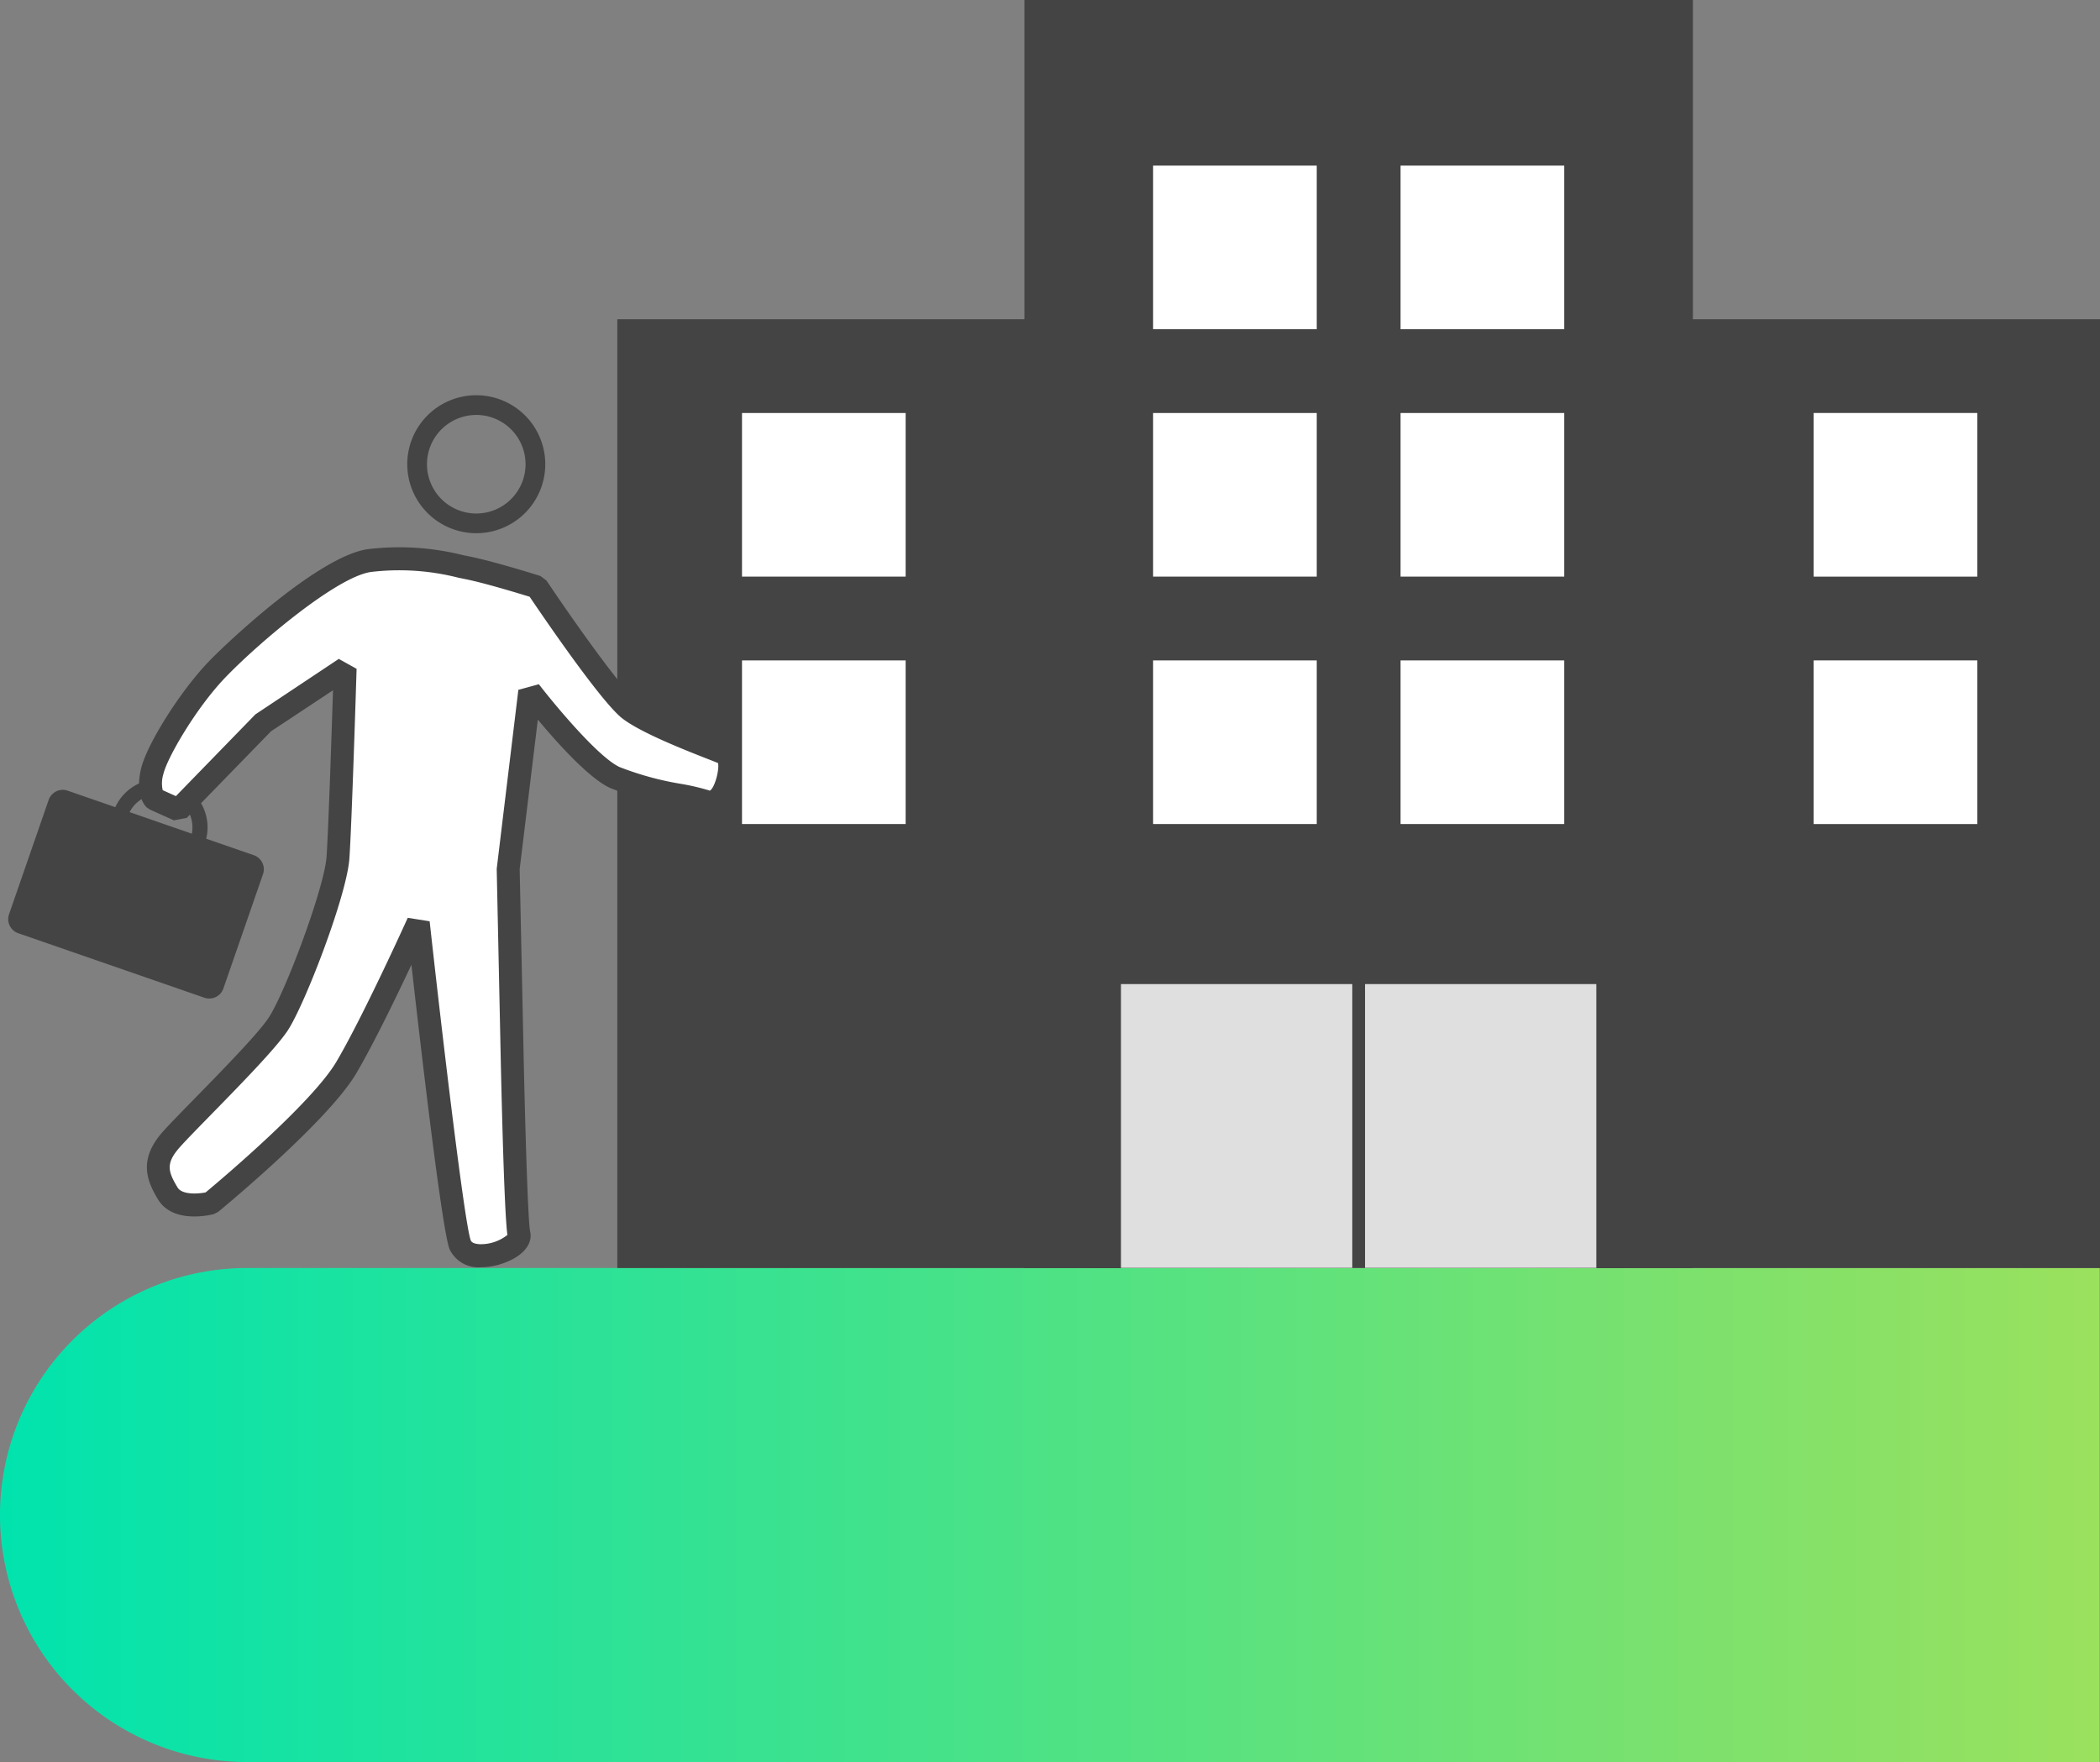
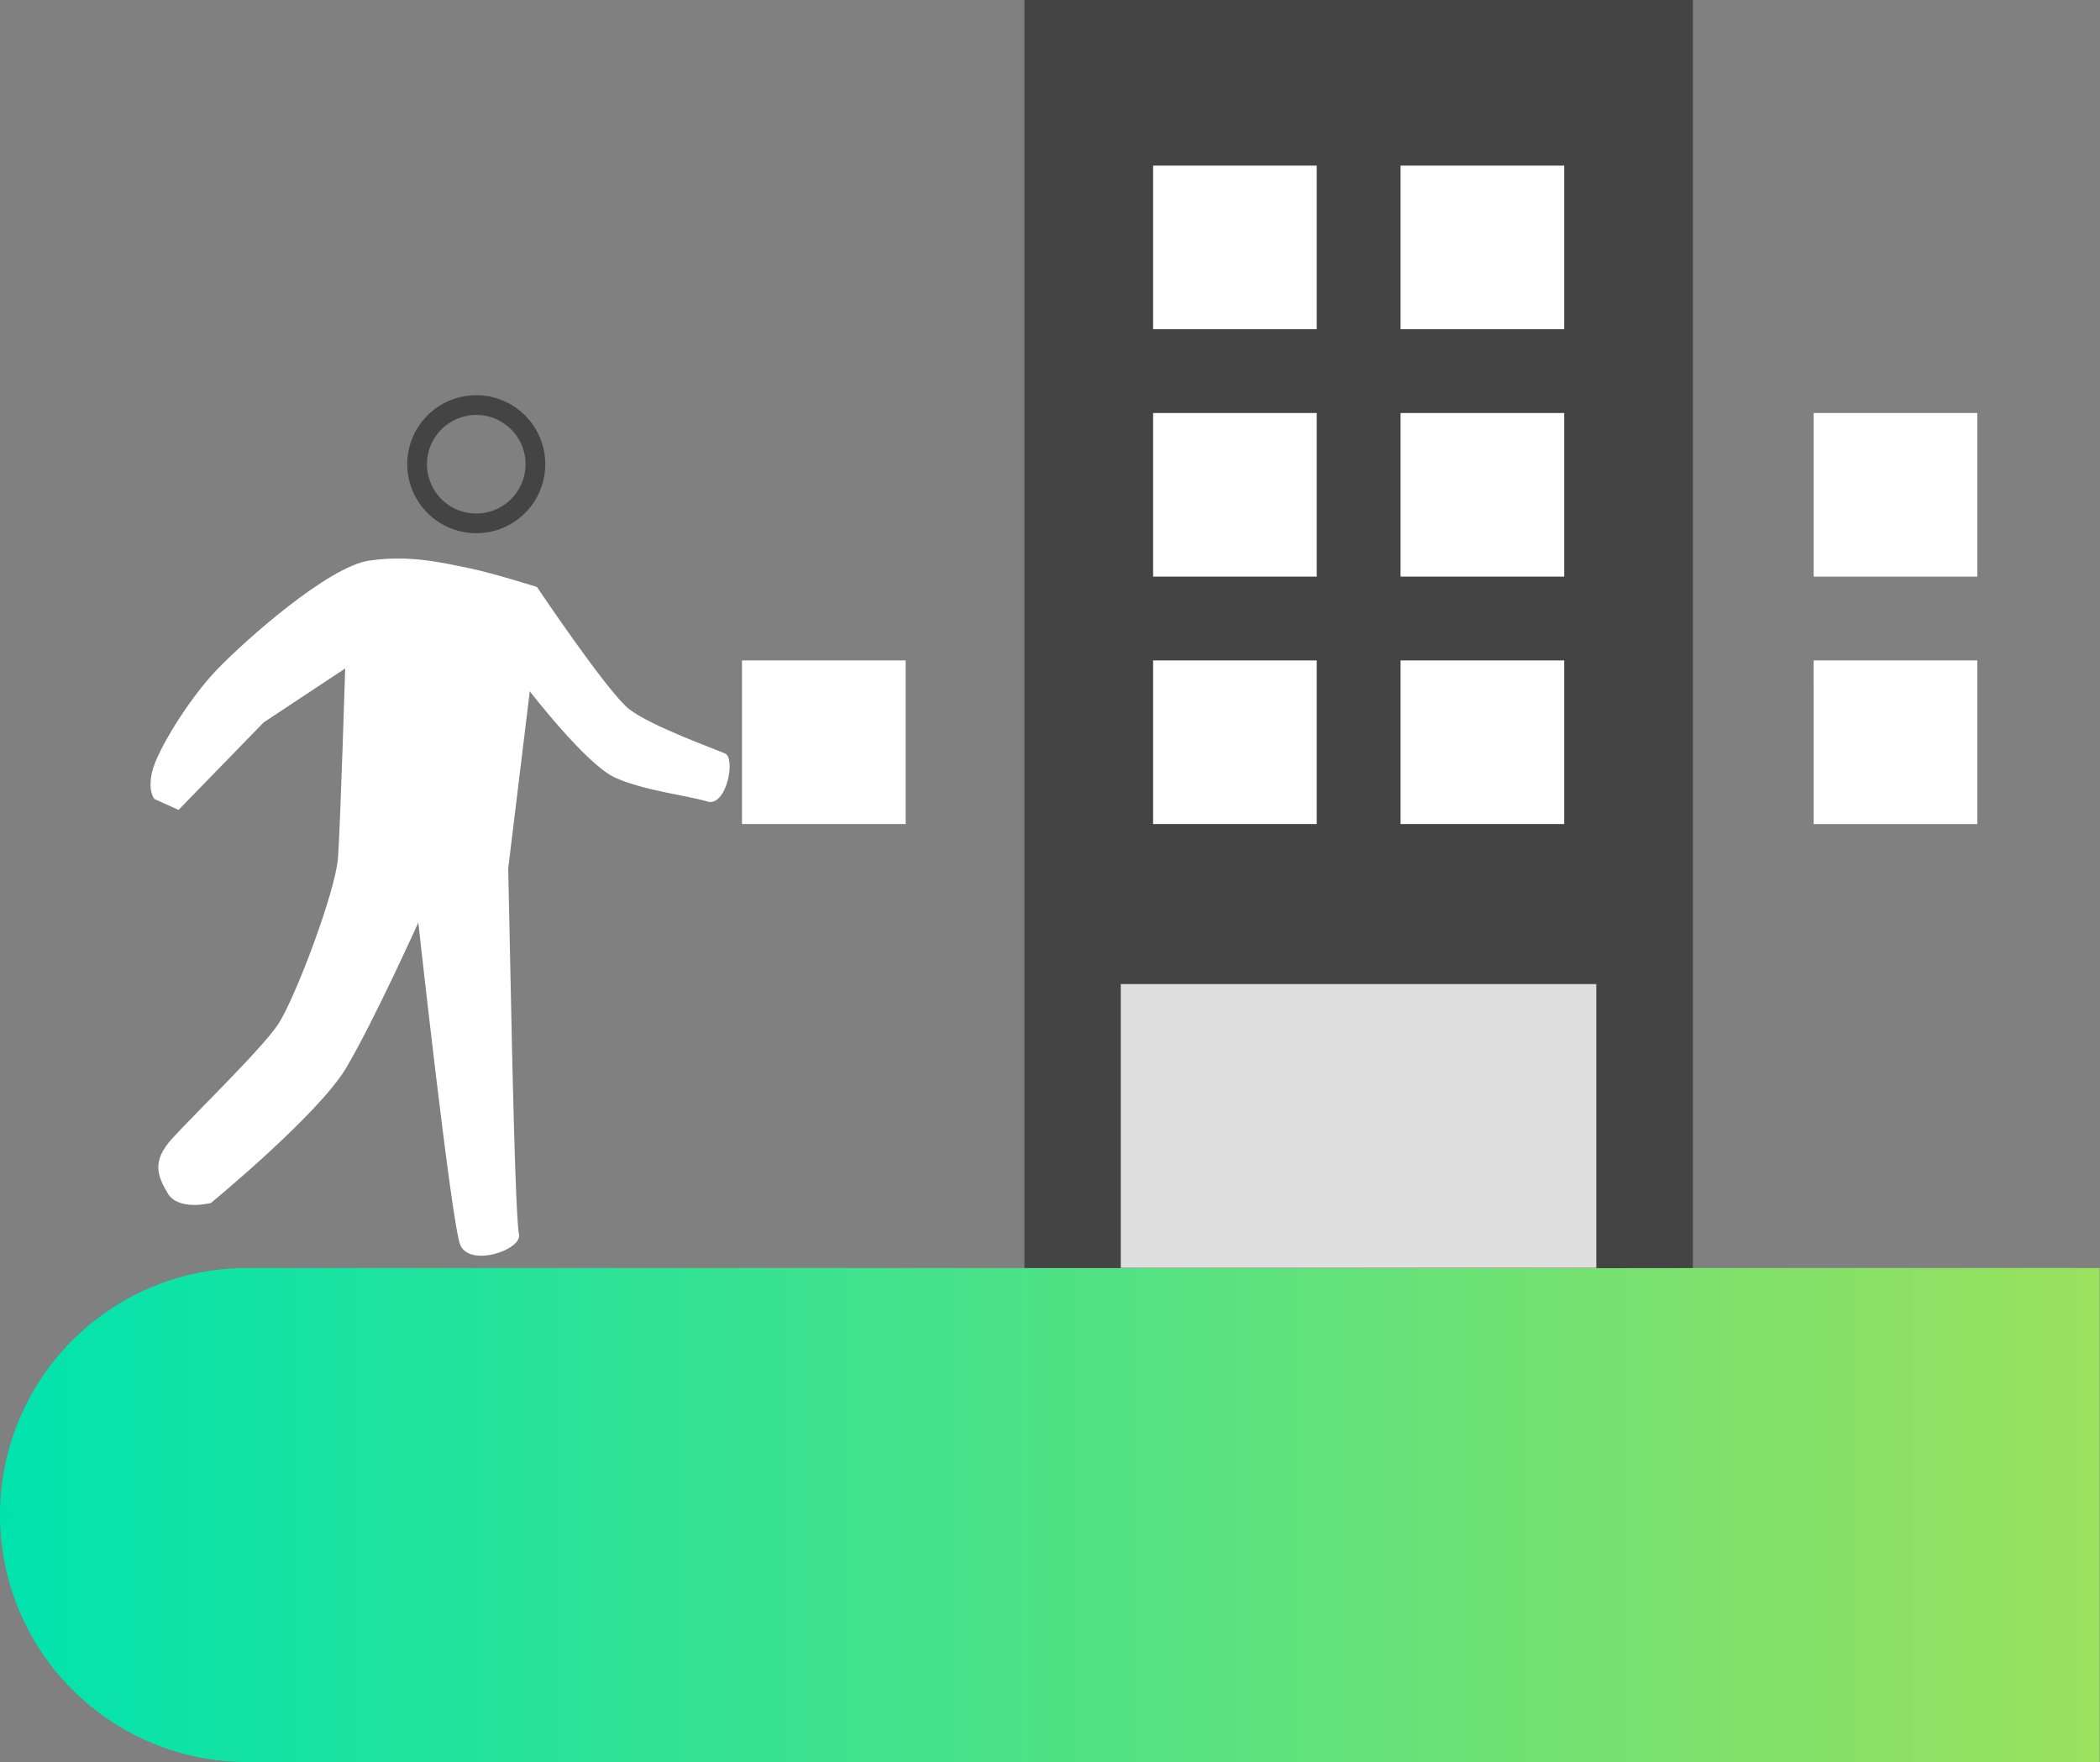
<svg xmlns="http://www.w3.org/2000/svg" viewBox="0 0 255 214">
  <rect x="0" y="0" width="255" height="214" fill="#808080" stroke="none" />
  <defs>
    <style>
      .cls-1 {
        fill: url(#linear-gradient);
      }

      .cls-2 {
        fill: #444;
      }

      .cls-3 {
        fill: #dfdfdf;
      }

      .cls-4 {
        fill: #fff;
      }
    </style>
    <linearGradient id="linear-gradient" x1="1" y1="0.5" x2="0" y2="0.5" gradientUnits="objectBoundingBox">
      <stop offset="0" stop-color="#9be15d" />
      <stop offset="1" stop-color="#00e3ae" />
    </linearGradient>
  </defs>
  <g id="img_length_01" transform="translate(12 -6)">
    <path id="長方形_60" data-name="長方形 60" class="cls-1" d="M30,0H254.959a0,0,0,0,1,0,0V60a0,0,0,0,1,0,0H30A30,30,0,0,1,0,30v0A30,30,0,0,1,30,0Z" transform="translate(-12 160)" />
    <g id="builed" transform="translate(62.959 6)">
-       <rect id="長方形_47" data-name="長方形 47" class="cls-2" width="180.041" height="115.228" transform="translate(0 38.772)" />
      <rect id="長方形_48" data-name="長方形 48" class="cls-2" width="81.172" height="154" transform="translate(49.434)" />
      <rect id="長方形_49" data-name="長方形 49" class="cls-3" width="57.767" height="35.488" transform="translate(61.136 118.497)" />
-       <rect id="長方形_50" data-name="長方形 50" class="cls-2" width="3.779" height="35.503" transform="translate(61.136 154) rotate(180)" />
      <rect id="長方形_51" data-name="長方形 51" class="cls-2" width="3.779" height="35.503" transform="translate(122.683 154) rotate(180)" />
-       <rect id="長方形_52" data-name="長方形 52" class="cls-2" width="1.548" height="35.503" transform="translate(89.247 118.497)" />
      <g id="グループ化_58" data-name="グループ化 58" transform="translate(15.142 20.112)">
        <path id="パス_350" data-name="パス 350" class="cls-4" d="M46.74,54.588V71.247H66.61V51.377H46.74Z" transform="translate(3.179 -51.377)" />
        <path id="パス_351" data-name="パス 351" class="cls-4" d="M68.327,54.588V71.247H88.2V51.377H68.327Z" transform="translate(11.64 -51.377)" />
-         <path id="パス_352" data-name="パス 352" class="cls-4" d="M10.878,76.175V92.834h19.87V72.964H10.878Z" transform="translate(-10.878 -42.916)" />
+         <path id="パス_352" data-name="パス 352" class="cls-4" d="M10.878,76.175V92.834h19.87H10.878Z" transform="translate(-10.878 -42.916)" />
        <path id="パス_353" data-name="パス 353" class="cls-4" d="M46.74,76.175V92.834H66.61V72.964H46.74Z" transform="translate(3.179 -42.916)" />
        <path id="パス_354" data-name="パス 354" class="cls-4" d="M68.327,76.175V92.834H88.2V72.964H68.327Z" transform="translate(11.64 -42.916)" />
        <path id="パス_355" data-name="パス 355" class="cls-4" d="M104.363,72.964v19.87h19.87V72.964Z" transform="translate(25.765 -42.916)" />
        <path id="パス_356" data-name="パス 356" class="cls-4" d="M10.878,97.762v16.659h19.87V94.551H10.878Z" transform="translate(-10.878 -34.454)" />
        <path id="パス_357" data-name="パス 357" class="cls-4" d="M46.74,97.762v16.659H66.61V94.551H46.74Z" transform="translate(3.179 -34.454)" />
        <path id="パス_358" data-name="パス 358" class="cls-4" d="M68.327,97.762v16.659H88.2V94.551H68.327Z" transform="translate(11.64 -34.454)" />
        <path id="パス_359" data-name="パス 359" class="cls-4" d="M104.363,97.762v16.659h19.87V94.551h-19.87Z" transform="translate(25.765 -34.454)" />
      </g>
      <rect id="長方形_53" data-name="長方形 53" class="cls-2" width="73.792" height="7.564" transform="translate(53.124 111.953)" />
    </g>
    <g id="グループ化_94" data-name="グループ化 94" transform="translate(-11 54)">
      <g id="グループ化_92" data-name="グループ化 92" transform="translate(48.453)">
        <path id="パス_433" data-name="パス 433" class="cls-2" d="M43.42,8.379A8.379,8.379,0,1,1,51.8,16.759,8.389,8.389,0,0,1,43.42,8.379Zm2.394,0A5.985,5.985,0,1,0,51.8,2.395,5.991,5.991,0,0,0,45.814,8.379Z" transform="translate(-43.42)" />
      </g>
-       <path id="パス_434" data-name="パス 434" class="cls-2" d="M4.912,44.3.1,58.19A1.811,1.811,0,0,0,1.22,60.5l22.6,7.83a1.811,1.811,0,0,0,2.305-1.119l4.812-13.885a1.811,1.811,0,0,0-1.119-2.305l-5.779-2A5.871,5.871,0,0,0,13,45.187l-5.779-2A1.812,1.812,0,0,0,4.912,44.3ZM22.295,48.41l-7.556-2.619a4.039,4.039,0,0,1,7.556,2.619Z" transform="translate(0 4.843)" />
      <g id="グループ化_93" data-name="グループ化 93" transform="translate(15.885 18.439)">
        <path id="パス_435" data-name="パス 435" class="cls-4" d="M62.407,21.229s-5.532-1.746-8.442-2.329-6.987-1.6-11.936-.874S27.037,27.633,23.544,31.272s-7.278,9.9-7.859,12.372.291,3.348.291,3.348l2.911,1.31L29.222,37.676l9.9-6.55s-.583,18.922-.874,23S33,71.3,30.967,74.355,20.341,85.708,18.013,88.328s-1.746,4.367-.436,6.55,5.24,1.164,5.24,1.164S35.916,85.272,39.264,79.6,48,61.983,48,61.983s4.03,36.625,5.094,39.154c1.164,2.765,7.569.582,7.132-1.31s-.874-23.87-.874-23.87l-.436-20.523,2.62-21.541s6.84,8.879,10.334,10.479,8.879,2.184,11.207,2.911,3.493-5.24,2.184-5.822-9.024-3.348-11.644-5.385S62.407,21.229,62.407,21.229Z" transform="translate(-14.09 -16.379)" />
-         <path id="パス_436" data-name="パス 436" class="cls-2" d="M51.95,101.824c-.9-2.149-3.426-23.785-4.641-34.567-1.88,4-4.644,9.708-6.7,13.191C37.177,86.27,24.39,96.818,23.847,97.264l-.536.272c-.5.131-4.99,1.193-6.786-1.8-1.3-2.175-2.443-4.782.59-8.194.795-.894,2.26-2.392,3.957-4.127,3.2-3.275,7.589-7.759,8.879-9.694C31.968,70.7,36.732,57.914,37,54.168c.22-3.077.614-14.873.786-20.247L30.26,38.9,20.032,49.415l-1.573.3-2.91-1.31-.414-.285c-.238-.238-1.387-1.579-.663-4.654.7-2.984,4.768-9.433,8.211-13.018,2.4-2.5,13.377-12.79,19.288-13.66a31.859,31.859,0,0,1,11.581.715l.83.17c2.953.59,8.36,2.294,8.589,2.367l.738.553c3.4,5.074,9.114,13.129,10.906,14.522,1.922,1.494,7.225,3.576,9.774,4.576.739.29,1.3.511,1.58.635,1.864.828,1.5,3.946.831,5.717-.984,2.612-2.711,3.108-4,2.712-.745-.233-1.89-.461-3.218-.724a38.938,38.938,0,0,1-8.155-2.25c-2.544-1.166-6.384-5.439-8.768-8.3L60.453,55.646l.434,20.427c.166,8.413.542,22.254.838,23.585.365,1.581-1,3.119-3.464,3.917a8.09,8.09,0,0,1-2.473.417A3.88,3.88,0,0,1,51.95,101.824ZM58.1,76.131l-.436-20.524,2.629-21.739,2.49-.683c1.843,2.394,7.2,8.867,9.81,10.062A36.954,36.954,0,0,0,80.13,45.3a27.364,27.364,0,0,1,3.411.808c.556-.258,1.178-2.448,1-3.349-.287-.116-.687-.275-1.172-.464-2.876-1.128-8.229-3.229-10.468-4.971-2.534-1.972-9.569-12.292-11.235-14.762-1.379-.427-5.51-1.683-7.833-2.147l-.847-.173a29,29,0,0,0-10.612-.687c-4.158.612-13.577,8.556-17.683,12.832C21.221,36,17.665,42.067,17.184,44.109a3.829,3.829,0,0,0-.076,1.944l1.6.721,9.651-9.925,10.129-6.741,2.163,1.206c-.023.773-.586,19-.876,23.053-.324,4.525-5.449,17.818-7.509,20.906-1.435,2.151-5.744,6.557-9.206,10.1-1.672,1.71-3.116,3.186-3.865,4.028-1.752,1.972-1.452,2.959-.283,4.906.526.876,2.368.8,3.41.595C24.15,93.38,35.268,84.008,38.2,79.03c3.272-5.546,8.61-17.359,8.664-17.476l2.658.421c1.539,13.984,4.256,36.876,4.995,38.764.151.357.745.437,1.086.453a5.17,5.17,0,0,0,3.362-1.126C58.54,97.257,58.171,79.713,58.1,76.131Z" transform="translate(-14.235 -16.524)" />
      </g>
    </g>
  </g>
</svg>